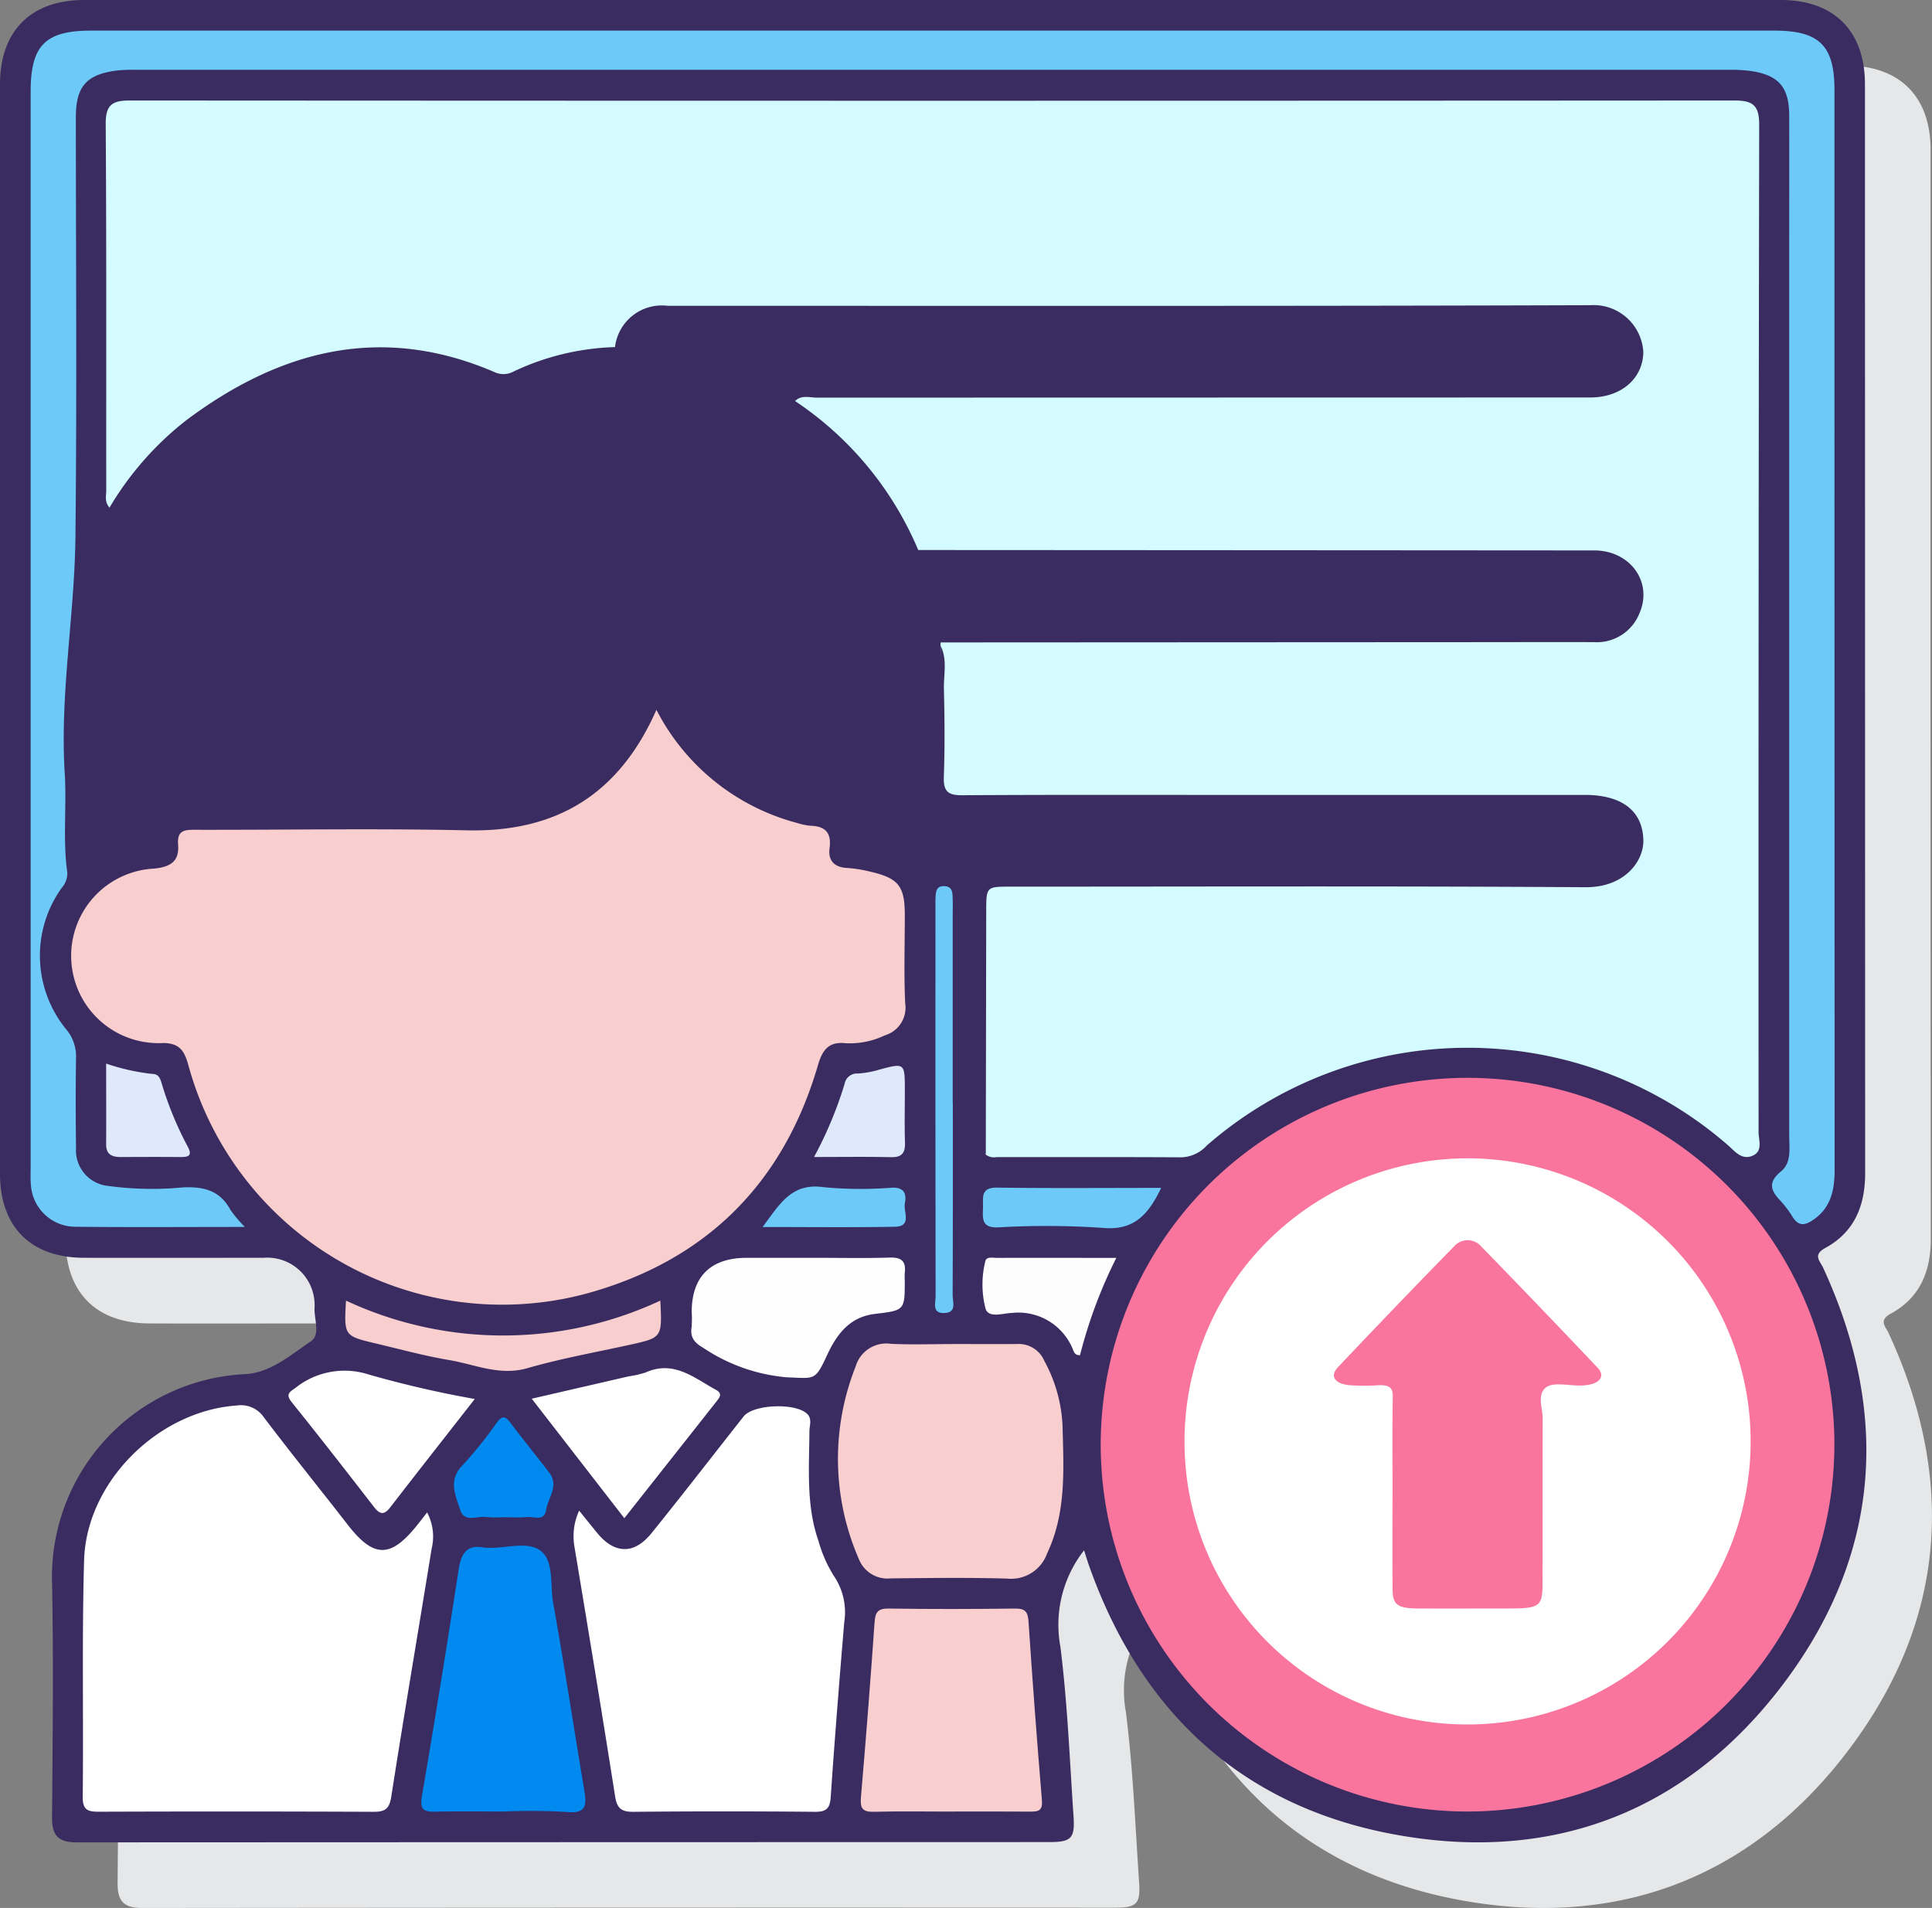
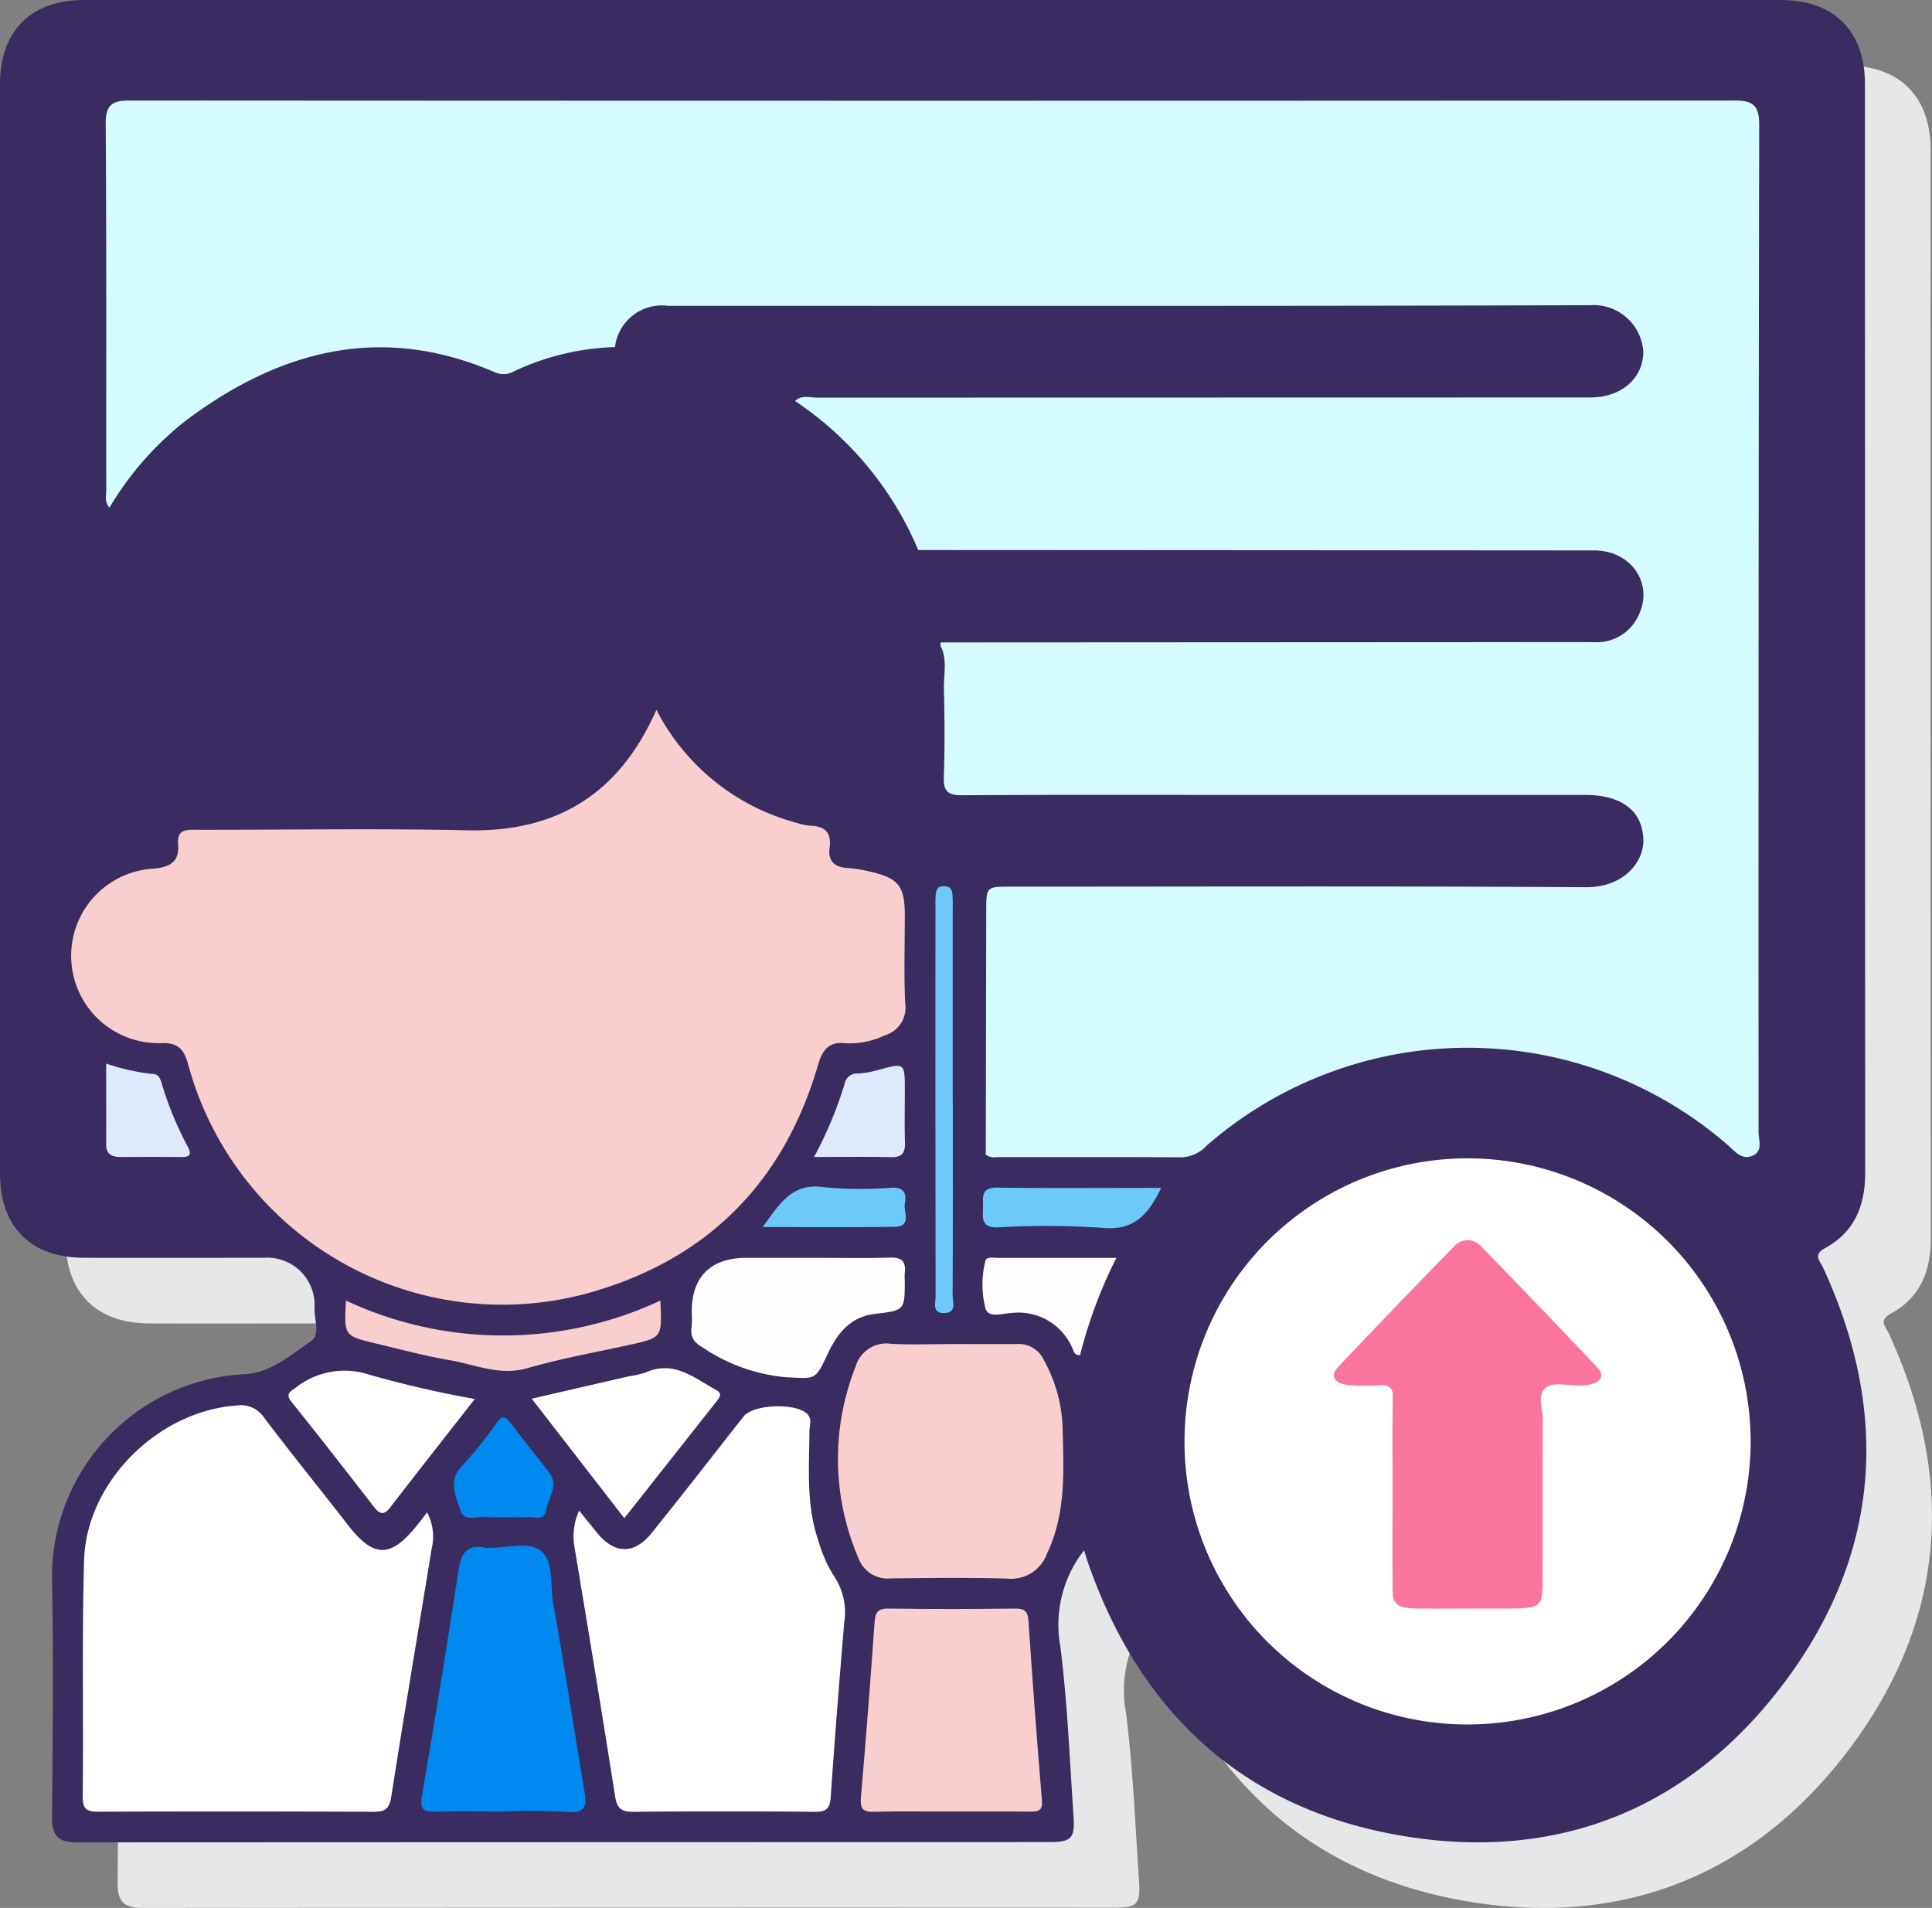
<svg xmlns="http://www.w3.org/2000/svg" width="141.761" height="140" viewBox="0 0 141.761 140">
  <rect x="0" y="0" width="141.761" height="140" fill="#808080" stroke="none" />
  <g id="advanced" transform="translate(0)">
    <path id="Path_4389" data-name="Path 4389" d="M138.777,98.022c-.227-.492-.78-.933.156-1.444,2.134-1.165,2.931-3.089,2.929-5.489q-.031-39.955-.015-79.911c0-3.905-2.272-6.175-6.174-6.176Q73.42,5,11.168,5C7.268,5,5,7.275,5,11.185Q5,51.14,5,91.1c0,3.925,2.237,6.182,6.147,6.2,4.393.015,8.787,0,13.18,0a3.479,3.479,0,0,1,3.748,3.725c-.016.816.44,1.927-.263,2.4-1.523,1.025-3.019,2.37-4.96,2.419A14.894,14.894,0,0,0,8.819,121.125c.118,5.746.046,11.5,0,17.244-.009,1.316.448,1.823,1.8,1.822q35.683-.038,71.366-.021c1.622,0,1.9-.27,1.785-1.9-.282-4.147-.445-8.311-.963-12.43a8.858,8.858,0,0,1,1.738-7.081c.134.416.24.773.364,1.124,3.9,11.028,11.574,17.943,23.083,19.846,11.349,1.876,20.952-1.985,27.882-11.188,7.1-9.434,7.851-19.78,2.9-30.516" transform="translate(-0.19 -0.19)" fill="#e6e7e8" />
    <path id="Path_4390" data-name="Path 4390" d="M79.546,113.755a8.86,8.86,0,0,0-1.739,7.081c.518,4.119.681,8.282.963,12.43.111,1.633-.164,1.9-1.785,1.9q-35.683.005-71.366.021c-1.349,0-1.806-.506-1.8-1.822.042-5.748.114-11.5,0-17.244a14.894,14.894,0,0,1,14.034-15.284c1.941-.049,3.437-1.394,4.96-2.419.7-.473.248-1.584.264-2.4a3.48,3.48,0,0,0-3.748-3.725c-4.393,0-8.787.01-13.18,0C2.239,92.277,0,90.02,0,86.1Q0,46.139,0,6.184C0,2.274,2.268,0,6.167,0q62.252,0,124.5,0c3.9,0,6.173,2.27,6.174,6.175q.006,39.955.015,79.911c0,2.4-.794,4.324-2.929,5.489-.936.511-.382.952-.156,1.444,4.95,10.736,4.2,21.082-2.9,30.516-6.93,9.2-16.534,13.065-27.882,11.188-11.509-1.9-19.183-8.818-23.083-19.846-.124-.351-.23-.709-.364-1.124" transform="translate(0)" fill="#3a2c60" />
    <path id="Path_4391" data-name="Path 4391" d="M81.97,59.69a.45.45,0,0,1,.007-.264c.709-.642,1.589-.456,2.41-.456q21.87-.018,43.74-.01a11.969,11.969,0,0,0,2.377-.109,2.976,2.976,0,0,0,2.48-2.958,2.923,2.923,0,0,0-2.724-2.72,16.864,16.864,0,0,0-1.961-.047q-22.711,0-45.422-.007a3.583,3.583,0,0,1-2.556-.468A24.615,24.615,0,0,0,71.286,41.72c.1-.637.63-.6,1.066-.659a13.325,13.325,0,0,1,1.819-.043l54.072,0a10.539,10.539,0,0,0,2.373-.129,2.968,2.968,0,0,0,2.364-2.91,2.872,2.872,0,0,0-2.676-2.75,17.672,17.672,0,0,0-2.1-.048c-21.339,0-42.679.027-64.018-.038-2.521-.008-4.747.169-6.116,2.616a18.652,18.652,0,0,0-7.431,1.787,1.553,1.553,0,0,1-1.445.033c-8.257-3.538-15.681-1.612-22.571,3.54a22.98,22.98,0,0,0-5.645,6.422c-.378-.44-.238-.868-.238-1.248-.009-8.97.023-17.941-.039-26.911-.01-1.409.488-1.718,1.778-1.717q58.874.038,117.747,0c1.412,0,1.807.418,1.8,1.834q-.064,36.933-.045,73.865c0,.6.349,1.413-.467,1.741-.793.32-1.284-.35-1.8-.8a29.107,29.107,0,0,0-38.225.044,2.642,2.642,0,0,1-1.834.863c-4.532-.027-9.065-.013-13.6-.015a.971.971,0,0,1-.787-.193,2.16,2.16,0,0,1-.115-1.1c0-5.791.031-11.582-.031-17.372-.013-1.2.462-1.589,1.53-1.6.607-.007,1.214-.015,1.821-.015q19.9,0,39.791,0a9.8,9.8,0,0,0,2.371-.142,2.965,2.965,0,0,0,2.338-2.931,2.929,2.929,0,0,0-2.6-2.7,14.806,14.806,0,0,0-2.1-.061q-21.717,0-43.434,0c-2.779,0-2.755-.006-2.786-2.711-.033-2.89.133-5.782-.1-8.67" transform="translate(-12.945 -12.291)" fill="#d4fbff" />
    <path id="Path_4392" data-name="Path 4392" d="M78.263,100.447c0,2.429-.021,4.858.011,7.287.012.878-.233,1.107-1.043.673a3.709,3.709,0,0,0-1.317-.446c-.983-.1-1.4-.56-1.308-1.562.1-1.138-.5-1.534-1.607-1.58A13.6,13.6,0,0,1,60.618,93.937a7.348,7.348,0,0,1-.307-2.343,1.2,1.2,0,0,0-1.192-1.542c-.905-.022-1.066.73-1.049,1.5a17.556,17.556,0,0,1-.8,6.608,10.73,10.73,0,0,1-9.356,6.679q-11.632.012-23.264,0c-2,0-2.222.177-2.469,2.128-.068.535-.239.892-.816.943a3.209,3.209,0,0,0-.557.054c-.7.192-1.523.993-2.044.558-.61-.51-.219-1.578-.225-2.4-.026-3.643-.055-7.287,0-10.93A21.736,21.736,0,0,1,36.776,74.238,16.981,16.981,0,0,1,47.6,75.919a1.764,1.764,0,0,0,1.847.007,15.8,15.8,0,0,1,11.612-1.535A21.541,21.541,0,0,1,78.173,92.61a54.381,54.381,0,0,1,.057,7.838h.032" transform="translate(-11.52 -46.223)" fill="#3a2c60" />
    <path id="Path_4393" data-name="Path 4393" d="M56.813,138.994a16.279,16.279,0,0,0,10.33,8.3,4.415,4.415,0,0,0,.955.2c1.1.033,1.571.507,1.418,1.65-.119.89.328,1.4,1.277,1.448a9.819,9.819,0,0,1,1.655.259c2.14.491,2.589,1.062,2.589,3.225s-.072,4.3.028,6.447a2.115,2.115,0,0,1-1.5,2.354,5.933,5.933,0,0,1-2.853.578c-1.245-.146-1.722.488-2.041,1.584-2.546,8.745-8.266,14.393-17,16.787a23.874,23.874,0,0,1-29.211-16.786c-.287-1.038-.648-1.6-1.86-1.6a6.407,6.407,0,1,1-.65-12.8c1.245-.121,1.862-.563,1.764-1.764-.087-1.077.513-1.086,1.29-1.084,6.636.013,13.274-.108,19.907.04,6.6.148,11.173-2.67,13.9-8.843" transform="translate(-8.646 -86.905)" fill="#f8cece" />
-     <path id="Path_4394" data-name="Path 4394" d="M21.7,93.777c-4.373,0-8.437.031-12.5-.014A3.276,3.276,0,0,1,6,90.657c-.041-.417-.017-.841-.017-1.261q0-39.466,0-78.932c0-3.381,1.078-4.469,4.428-4.469H133.932c3.294,0,4.406,1.1,4.406,4.35q0,39.606.012,79.212c0,1.537-.274,2.866-1.665,3.763-.578.373-1.011.358-1.4-.252a7.809,7.809,0,0,0-.925-1.229c-.722-.748-.9-1.353.048-2.131.8-.653.609-1.708.609-2.638q0-32.456,0-64.912c0-3.318.009-6.636,0-9.954-.009-2.075-.783-2.953-2.852-3.251a10.757,10.757,0,0,0-1.535-.082q-58.468-.005-116.936,0a10.858,10.858,0,0,0-1.4.054C10.08,9.211,9.3,10.094,9.3,12.341,9.3,22.622,9.381,32.9,9.268,43.185,9.2,48.958,8.122,54.693,8.484,60.5c.151,2.42-.153,4.857.189,7.275a1.642,1.642,0,0,1-.425,1.143,8.535,8.535,0,0,0,.391,10.417,3.076,3.076,0,0,1,.674,2.047c-.034,2.2-.03,4.393,0,6.589a2.623,2.623,0,0,0,2.381,2.8,23.873,23.873,0,0,0,5.451.106c1.541-.075,2.73.222,3.5,1.651A9.172,9.172,0,0,0,21.7,93.777" transform="translate(-3.734 -3.748)" fill="#6dc9f7" />
-     <path id="Path_4395" data-name="Path 4395" d="M242.4,264.875a26.917,26.917,0,1,1,26.947-26.843A26.951,26.951,0,0,1,242.4,264.875" transform="translate(-134.748 -131.952)" fill="#fa759e" />
+     <path id="Path_4395" data-name="Path 4395" d="M242.4,264.875A26.951,26.951,0,0,1,242.4,264.875" transform="translate(-134.748 -131.952)" fill="#fa759e" />
    <path id="Path_4396" data-name="Path 4396" d="M41.47,283.032a3.781,3.781,0,0,1,.329,2.662c-.983,6.07-2.018,12.132-2.964,18.208-.145.929-.505,1.1-1.337,1.093q-10.012-.042-20.024-.006c-.787,0-1.288-.027-1.276-1.079.064-5.787-.065-11.577.1-17.36s5.455-10.972,11.2-11.367a2.037,2.037,0,0,1,2.007.89c2,2.64,4.084,5.212,6.113,7.828,1.936,2.5,3.172,2.512,5.156.015.2-.248.391-.5.694-.886" transform="translate(-10.128 -172.051)" fill="#fff" />
    <path id="Path_4397" data-name="Path 4397" d="M120.418,62.831a3.459,3.459,0,0,1,3.866-3.025c22.56,0,45.12.03,67.679-.044a3.655,3.655,0,0,1,3.908,3.449c-.034,1.94-1.629,3.321-3.89,3.321q-28.375.006-56.75.012c-.534,0-1.128-.218-1.6.25a23.927,23.927,0,0,0-13.215-3.964" transform="translate(-75.291 -37.367)" fill="#3a2c60" />
    <path id="Path_4398" data-name="Path 4398" d="M112.706,283.01c.515.637.919,1.143,1.33,1.643,1.27,1.542,2.7,1.589,3.972.02,2.288-2.831,4.511-5.714,6.765-8.572.731-.927,3.978-1.021,4.722-.129.3.359.11.808.108,1.213-.014,2.7-.252,5.426.664,8.045a9.844,9.844,0,0,0,1.117,2.551,4.732,4.732,0,0,1,.775,3.416c-.359,4.276-.7,8.553-.993,12.834-.058.843-.328,1.085-1.17,1.077q-6.653-.062-13.307,0c-.871.008-1.2-.241-1.343-1.13-.96-6.123-1.972-12.238-2.989-18.352a4.505,4.505,0,0,1,.349-2.617" transform="translate(-70.212 -172.163)" fill="#fff" />
    <path id="Path_4399" data-name="Path 4399" d="M179.789,107.693q24.8.013,49.6.03c2.645,0,4.33,2.334,3.309,4.635a3.367,3.367,0,0,1-3.333,2.095c-2.615-.015-5.23,0-7.846,0l-40.071.021a28.233,28.233,0,0,0-1.657-6.777" transform="translate(-112.412 -67.334)" fill="#3a2c60" />
    <path id="Path_4400" data-name="Path 4400" d="M184.186,126.481c.5,1.021.209,2.109.235,3.163.052,2.148.07,4.3-.006,6.448-.037,1.054.3,1.349,1.345,1.343,6.73-.044,13.46-.023,20.19-.023h25.518c2.716,0,4.233,1.189,4.274,3.325.03,1.561-1.4,3.465-4.235,3.447-14.067-.093-28.135-.042-42.2-.042-1.781,0-1.779,0-1.782,1.837q-.015,8.9-.031,17.8c-.411-.436-.221-.976-.222-1.466-.015-5.776,0-11.553-.014-17.329,0-1.87-.483-2.543-2.3-3.143a.984.984,0,0,1-.775-1.113c.015-4.75,0-9.5,0-14.25" transform="translate(-115.161 -79.082)" fill="#3a2c60" />
    <path id="Path_4401" data-name="Path 4401" d="M172.441,263.118c1.587,0,3.173.014,4.76,0a2.041,2.041,0,0,1,2.009,1.225,10.928,10.928,0,0,1,1.345,4.8c.073,3.166.29,6.336-1.135,9.342a2.8,2.8,0,0,1-2.931,1.845c-2.844-.081-5.693-.044-8.539-.014a2.26,2.26,0,0,1-2.34-1.415,18.369,18.369,0,0,1-.237-14.136,2.345,2.345,0,0,1,2.588-1.662c1.49.075,2.986.017,4.479.018" transform="translate(-102.589 -164.498)" fill="#f8cece" />
    <path id="Path_4402" data-name="Path 4402" d="M175.08,329.848c-1.868,0-3.737-.034-5.6.016-.836.022-1.008-.274-.94-1.063q.551-6.413,1-12.834c.052-.771.257-1.029,1.058-1.017,3.081.047,6.164.04,9.245,0,.725-.008.945.212.993.939q.437,6.562.984,13.117c.065.774-.248.85-.853.845-1.961-.017-3.923-.006-5.884-.006" transform="translate(-105.369 -196.92)" fill="#f8cece" />
    <path id="Path_4403" data-name="Path 4403" d="M88.538,322.15c-1.68,0-3.36-.027-5.039.011-.84.02-1.138-.161-.975-1.115q1.422-8.313,2.7-16.651c.188-1.221.625-1.878,1.945-1.6a.964.964,0,0,0,.14,0c1.343.077,2.983-.527,3.953.238s.661,2.512.9,3.821c.818,4.574,1.514,9.17,2.284,13.753.18,1.073.148,1.724-1.289,1.576a45.327,45.327,0,0,0-4.615-.035" transform="translate(-51.571 -189.226)" fill="#0089ef" />
    <path id="Path_4404" data-name="Path 4404" d="M144.321,246.246c1.865,0,3.73.04,5.593-.017.869-.027,1.2.279,1.1,1.122a4.483,4.483,0,0,0,0,.559c0,2.187,0,2.192-2.181,2.451-1.857.22-2.8,1.476-3.52,3.027-.89,1.919-.9,1.7-2.955,1.627a12.99,12.99,0,0,1-6.1-2.143c-.645-.369-1.005-.757-.888-1.527a7.45,7.45,0,0,0,.01-1.117c0-2.609,1.393-3.981,4.046-3.982h4.895" transform="translate(-84.626 -153.952)" fill="#fefefe" />
    <path id="Path_4405" data-name="Path 4405" d="M110.9,278.895l-6.791-8.765c2.474-.571,4.811-1.11,7.148-1.648a6.756,6.756,0,0,0,1.222-.283c2.062-.914,3.54.405,5.147,1.281.454.247.309.5.1.771-2.242,2.848-4.49,5.691-6.823,8.644" transform="translate(-65.092 -167.497)" fill="#fff" />
    <path id="Path_4406" data-name="Path 4406" d="M70.163,270.415c-2.149,2.75-4.191,5.347-6.212,7.962-.437.566-.75.526-1.172-.018-2-2.581-4.005-5.158-6.047-7.7-.44-.549-.223-.722.244-1.033a5.778,5.778,0,0,1,5.454-.987,77.722,77.722,0,0,0,7.733,1.781" transform="translate(-35.323 -167.766)" fill="#fff" />
    <path id="Path_4407" data-name="Path 4407" d="M90.722,254.658c.136,2.724.135,2.717-2.271,3.247-2.5.55-5.022,1-7.473,1.707-2.045.592-3.842-.27-5.728-.588-1.824-.308-3.619-.8-5.421-1.226-2.317-.552-2.315-.561-2.172-3.141a27.265,27.265,0,0,0,23.065,0" transform="translate(-42.27 -159.222)" fill="#f8cece" />
    <path id="Path_4408" data-name="Path 4408" d="M202.177,246.255a35.076,35.076,0,0,0-2.668,7.147c-.4.012-.446-.26-.534-.455a4.313,4.313,0,0,0-4.5-2.642c-.649.023-1.671.4-1.9-.323a7.109,7.109,0,0,1-.019-3.455c.074-.386.547-.266.856-.266,2.846-.007,5.692,0,8.772,0" transform="translate(-120.263 -153.962)" fill="#fdfdfe" />
    <path id="Path_4409" data-name="Path 4409" d="M92.427,284.854a6.584,6.584,0,0,1-1.118-.011c-.678-.118-1.657.454-1.967-.524-.332-1.048-.91-2.154.147-3.248a30.38,30.38,0,0,0,2.539-3.157c.418-.569.648-.453,1.01.027.926,1.227,1.9,2.419,2.833,3.638.749.976-.094,1.858-.233,2.77-.126.827-.894.445-1.391.492-.6.057-1.212.014-1.819.014" transform="translate(-55.574 -173.526)" fill="#0089ef" />
    <path id="Path_4410" data-name="Path 4410" d="M184.382,189.4c0,4.712.009,9.423-.014,14.135,0,.482.323,1.252-.592,1.294-.944.043-.657-.736-.658-1.223q-.022-14.345-.011-28.69c0-.14,0-.28,0-.42.024-.465-.021-1.027.666-.992.67.035.575.61.6,1.061.016.279,0,.56,0,.84V189.4" transform="translate(-114.468 -108.482)" fill="#6dc9f7" />
    <path id="Path_4411" data-name="Path 4411" d="M159.389,215.386a29.019,29.019,0,0,0,2.242-5.367.919.919,0,0,1,.992-.758,7.178,7.178,0,0,0,1.506-.273c1.924-.517,1.922-.525,1.922,1.548,0,1.258-.029,2.517.01,3.773.024.755-.2,1.107-1.022,1.089-1.809-.04-3.619-.013-5.65-.013" transform="translate(-99.658 -130.488)" fill="#dee9fb" />
    <path id="Path_4412" data-name="Path 4412" d="M205.525,232.556c-.95,1.981-2.008,3.158-4.318,2.933a60.862,60.862,0,0,0-7.673-.033c-1.2.035-1.107-.662-1.081-1.43.025-.714-.219-1.506,1.027-1.489,3.952.052,7.905.019,12.044.019" transform="translate(-120.324 -145.393)" fill="#6dc9f7" />
    <path id="Path_4413" data-name="Path 4413" d="M20.794,208.253a15.619,15.619,0,0,0,3.352.754c.488,0,.6.315.714.694a25.241,25.241,0,0,0,1.909,4.636c.381.7.032.778-.551.772-1.444-.013-2.887-.008-4.331,0-.631,0-1.1-.152-1.1-.922.011-1.95,0-3.9,0-5.931" transform="translate(-12.999 -130.209)" fill="#dee9fb" />
    <path id="Path_4414" data-name="Path 4414" d="M149.327,235.3c1.262-1.7,2.13-3.265,4.482-2.921a29.279,29.279,0,0,0,5.028.034c.9-.025,1.056.48.924,1.146-.121.614.549,1.7-.73,1.722-3.148.057-6.3.019-9.7.019" transform="translate(-93.367 -145.266)" fill="#6dc9f7" />
    <path id="Path_4415" data-name="Path 4415" d="M231.923,248.141a20.77,20.77,0,1,1,20.643,20.852,20.734,20.734,0,0,1-20.643-20.852" transform="translate(-145.009 -142.458)" fill="#fff" />
    <path id="Path_4416" data-name="Path 4416" d="M265.471,251.642c0-2.362-.023-4.725.015-7.087.01-.607-.233-.867-1.107-.81a15.578,15.578,0,0,1-1.958,0c-1.15-.069-1.605-.642-.962-1.323q4.226-4.469,8.546-8.89a1.311,1.311,0,0,1,1.969.023q4.309,4.426,8.537,8.894c.627.666.131,1.219-1.025,1.305-.96.072-2.252-.321-2.807.189-.61.563-.186,1.5-.19,2.268-.018,3.982,0,7.964-.011,11.947,0,1.859-.159,1.965-2.663,1.965-2.147,0-4.294.011-6.441,0-1.531-.01-1.89-.268-1.9-1.387-.018-2.362-.005-4.725-.005-7.087" transform="translate(-163.292 -142.096)" fill="#fa759e" />
  </g>
</svg>